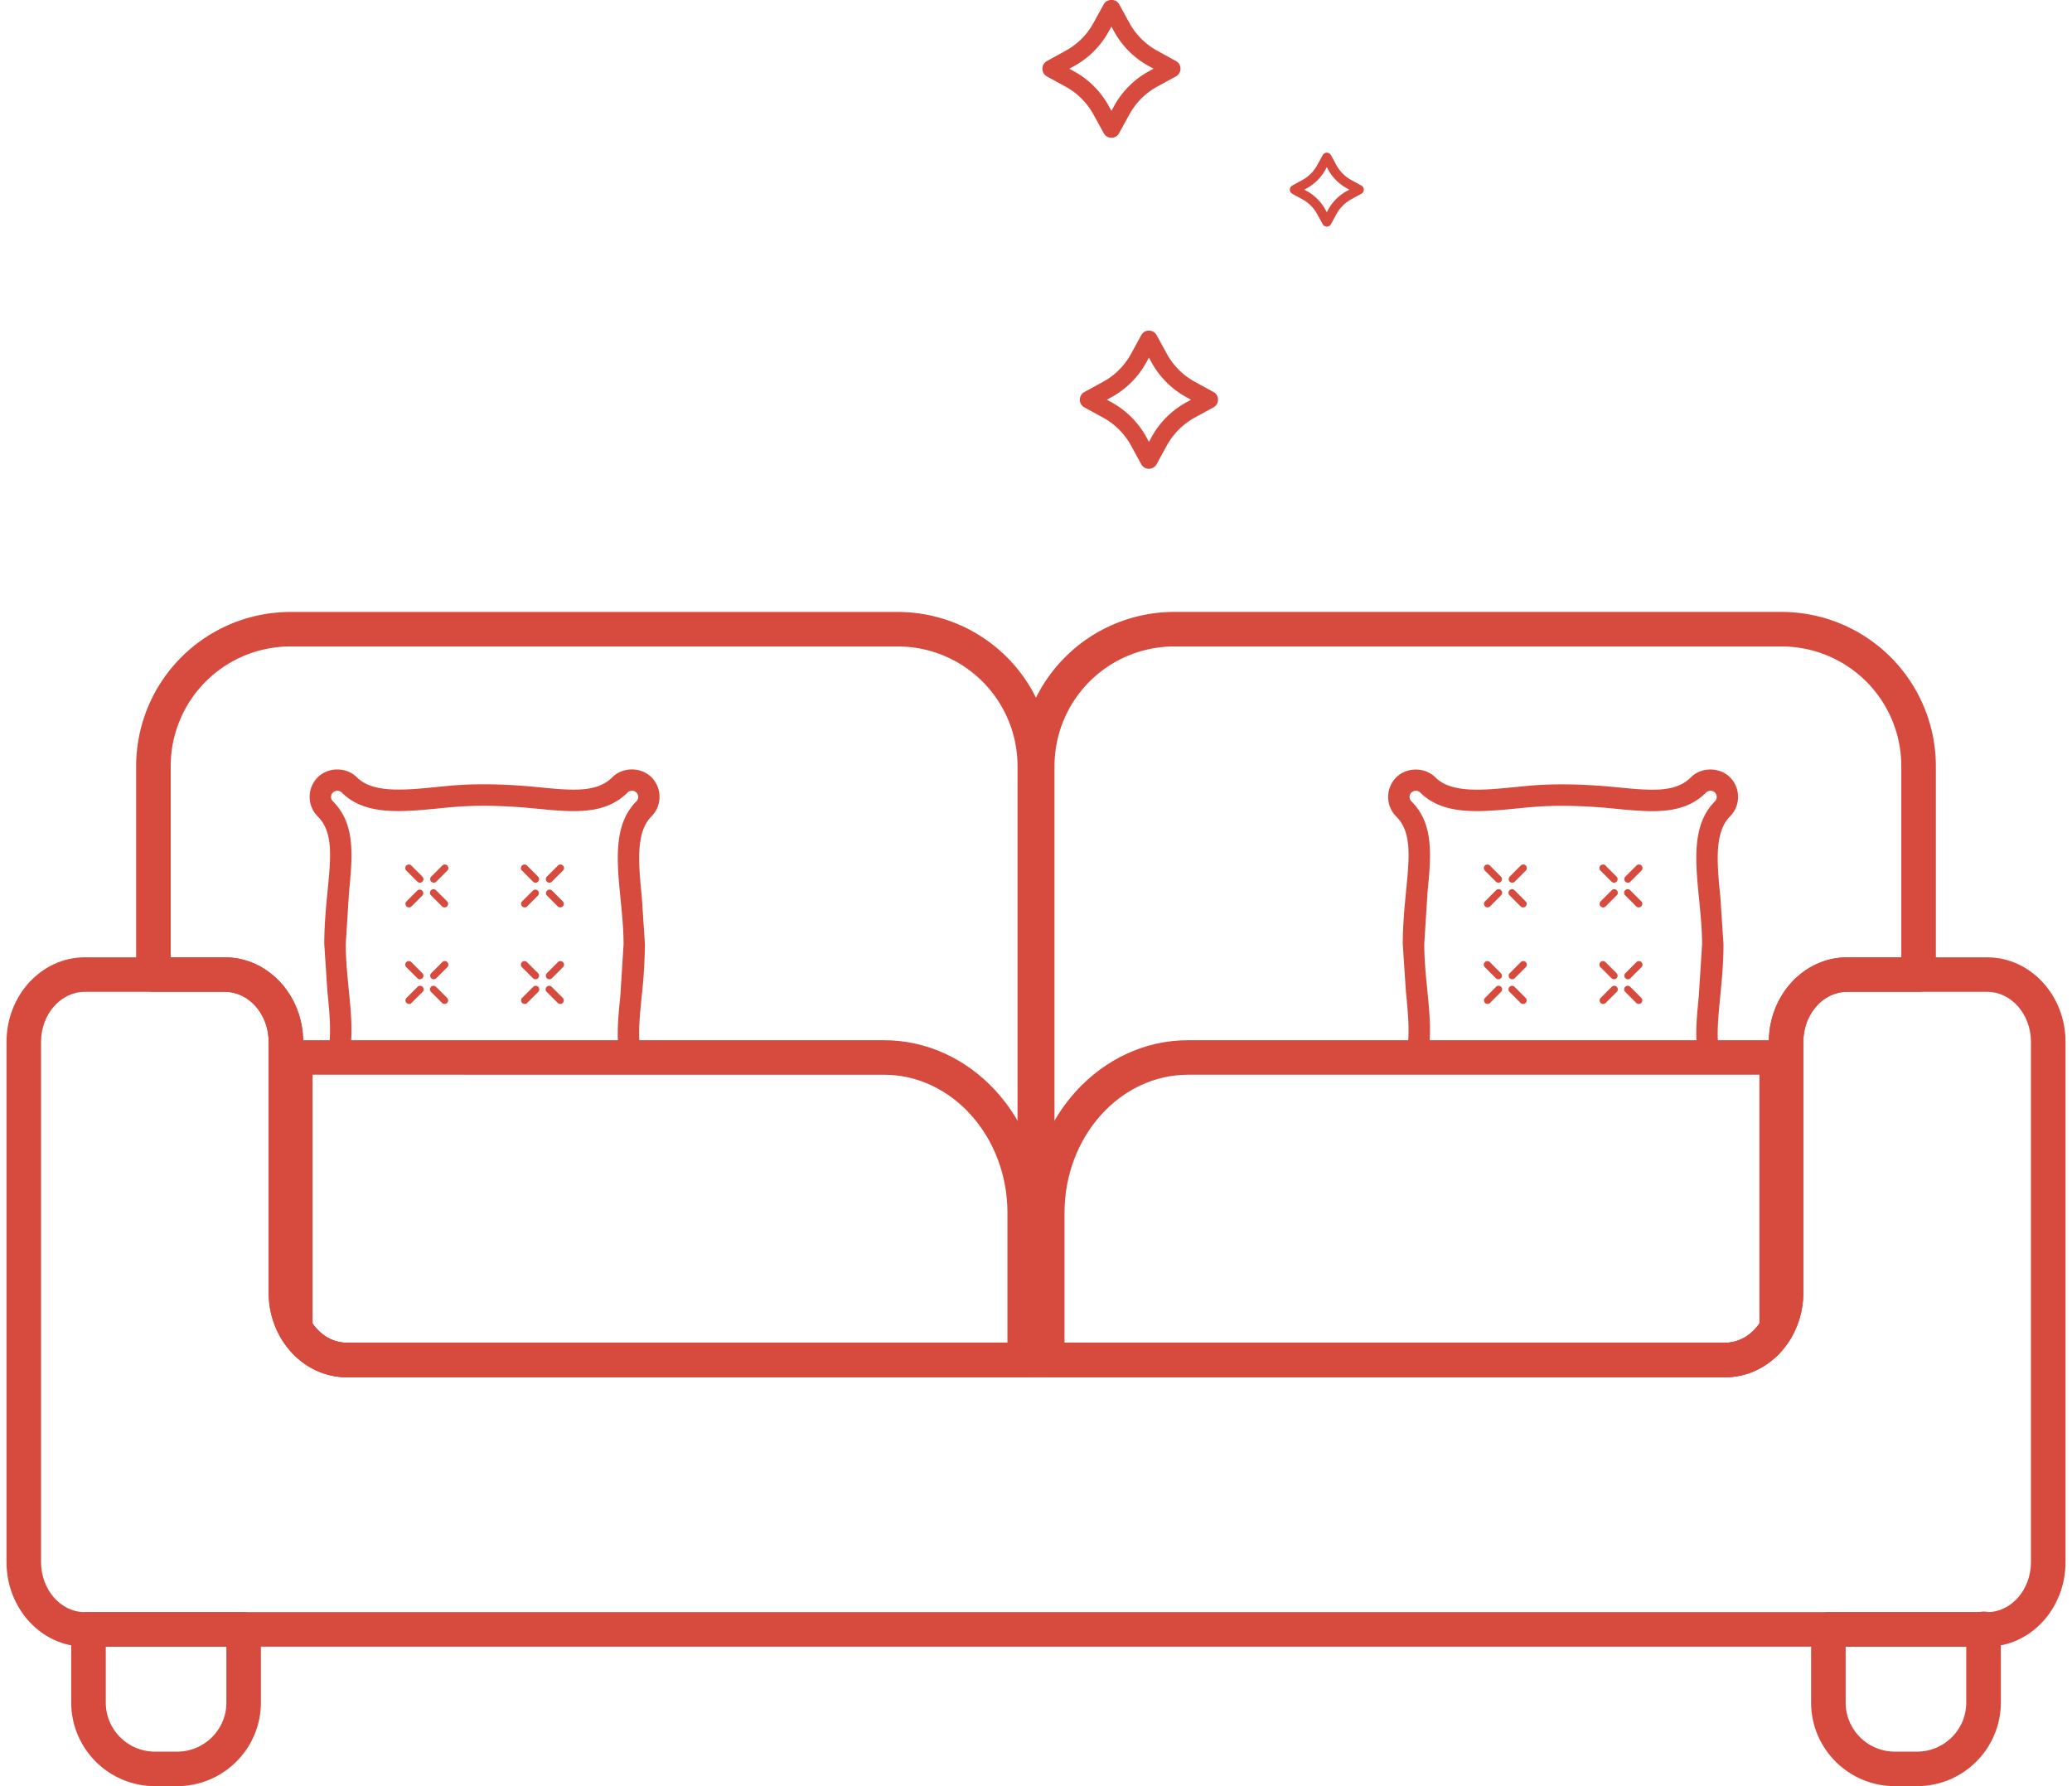
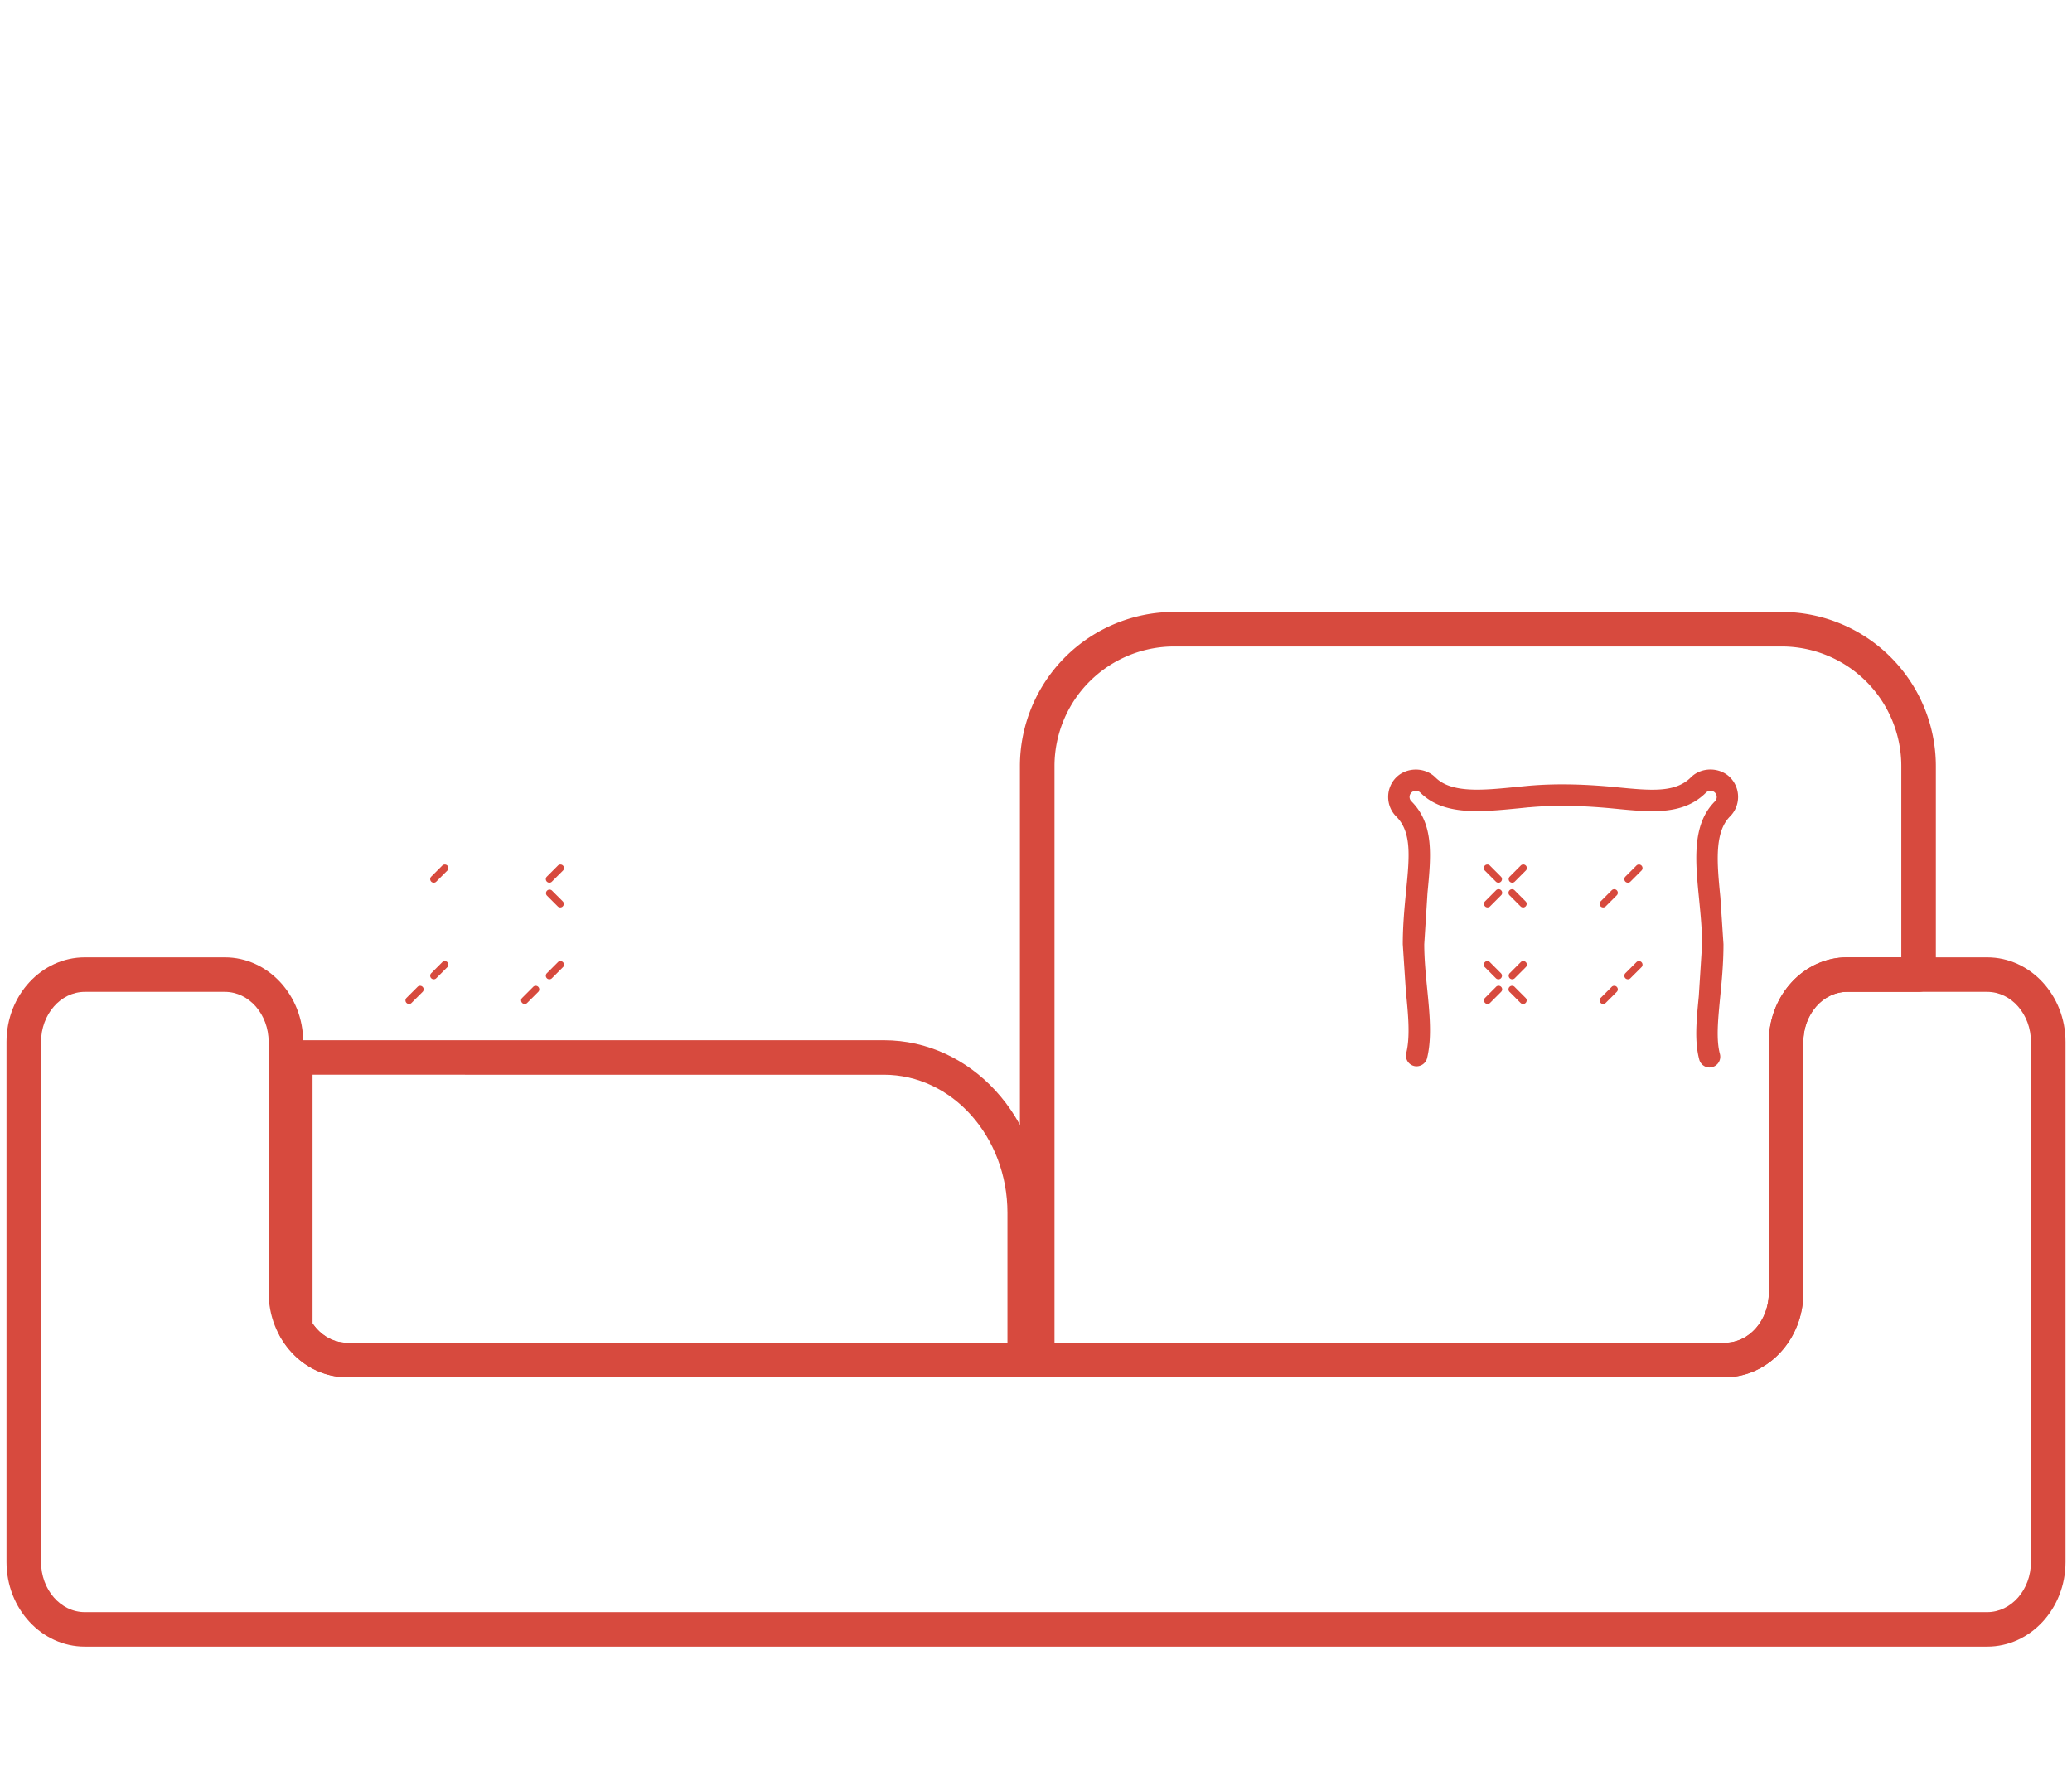
<svg xmlns="http://www.w3.org/2000/svg" xmlns:xlink="http://www.w3.org/1999/xlink" viewBox="0 0 58 50">
  <g fill="#d74a3e">
    <path d="M55.626 46.095H2.374c-1.209 0-2.192-1.063-2.192-2.368v-14.56c0-1.306.983-2.368 2.192-2.368h3.921c1.209 0 2.192 1.062 2.192 2.368v7.019c0 .773.549 1.402 1.225 1.402h38.578c.676 0 1.224-.629 1.224-1.402v-7.019c0-1.306.983-2.368 2.192-2.368h3.921c1.209 0 2.192 1.062 2.192 2.368v14.56c0 1.306-.983 2.368-2.192 2.368zM2.374 27.765c-.676 0-1.225.629-1.225 1.402v14.56c0 .773.549 1.402 1.225 1.402h53.252c.676 0 1.225-.629 1.225-1.402v-14.56c0-.773-.549-1.402-1.225-1.402h-3.921c-.676 0-1.225.629-1.225 1.402v7.019c0 1.306-.983 2.368-2.191 2.368H9.712c-1.209 0-2.192-1.063-2.192-2.368v-7.019c0-.773-.549-1.402-1.225-1.402H2.374z" />
-     <path d="M48.289 38.554H29.315c-.267 0-.484-.216-.484-.483v-4.118c0-2.666 1.987-4.834 4.427-4.834h16.476c.267 0 .484.216.484.483v7.579c0 .084-.022.166-.063.238-.403.71-1.1 1.135-1.865 1.135zm-18.491-.966h18.491c.376 0 .729-.202.961-.544v-6.959H33.258c-1.908 0-3.46 1.735-3.46 3.868v3.635zm19.936-.407h.01-.01z" />
    <path d="M28.685 38.554H9.712c-.765 0-1.463-.424-1.866-1.135-.041-.073-.063-.155-.063-.238v-7.579c0-.267.217-.483.484-.483h16.477c2.44 0 4.426 2.168 4.426 4.834v4.118c0 .267-.217.483-.484.483zm-19.936-1.51c.232.343.585.544.962.544h18.49v-3.635c0-2.132-1.552-3.868-3.459-3.868H8.749v6.959z" />
    <path d="M48.289 38.554H29.034c-.267 0-.484-.216-.484-.483V21.437a4.32 4.32 0 0 1 4.317-4.307h17.004a4.32 4.32 0 0 1 4.318 4.307v5.844c0 .267-.217.483-.484.483h-2.001c-.676 0-1.225.629-1.225 1.402v7.019c0 1.306-.983 2.368-2.191 2.368zm-18.772-.966h18.772c.676 0 1.224-.629 1.224-1.402v-7.019c0-1.306.983-2.368 2.192-2.368h1.517v-5.361a3.35 3.35 0 0 0-3.351-3.341H32.868a3.35 3.35 0 0 0-3.35 3.341v16.15z" />
-     <path d="M28.967 38.554H9.712c-1.209 0-2.192-1.063-2.192-2.368v-7.019c0-.773-.549-1.402-1.225-1.402h-2c-.267 0-.484-.216-.484-.483v-5.844a4.32 4.32 0 0 1 4.317-4.307h17.004a4.32 4.32 0 0 1 4.318 4.307v16.633c0 .267-.217.483-.484.483zM4.778 26.799h1.516c1.209 0 2.192 1.062 2.192 2.368v7.019c0 .773.549 1.402 1.225 1.402h18.772v-16.15a3.35 3.35 0 0 0-3.351-3.341H8.128a3.35 3.35 0 0 0-3.35 3.341v5.361zM53.662 50h-.62c-1.293 0-2.345-1.049-2.345-2.339v-2.049c0-.267.217-.483.484-.483h4.203l.098-.013c.133-.017.269.033.369.125s.157.221.157.356v2.064c0 1.29-1.052 2.339-2.345 2.339zm-1.998-3.905v1.566c0 .757.618 1.373 1.378 1.373h.62c.76 0 1.378-.616 1.378-1.373v-1.566h-3.376zM4.959 50h-.621c-1.292 0-2.344-1.049-2.344-2.339v-2.049c0-.267.217-.483.484-.483H6.82c.267 0 .483.216.483.483v2.049c0 1.29-1.052 2.339-2.345 2.339zm-1.998-3.905v1.566c0 .757.617 1.373 1.377 1.373h.621c.76 0 1.378-.616 1.378-1.373v-1.566H2.961zm14.705-16.212a.3.3 0 0 1-.29-.223c-.139-.517-.079-1.107-.011-1.789l.09-1.438c0-.417-.044-.862-.083-1.256-.107-1.077-.207-2.095.442-2.745.068-.068.068-.179 0-.247s-.182-.065-.247 0c-.639.639-1.532.552-2.563.45-.689-.068-1.539-.115-2.367-.039l-.038.002-.289.029c-1.079.106-2.096.206-2.744-.442-.067-.066-.18-.066-.247 0-.033.033-.052.077-.052.123a.17.17 0 0 0 .052.123c.638.638.55 1.529.45 2.56l-.091 1.441c0 .417.044.862.083 1.255.07.701.135 1.363-.004 1.932-.039.161-.196.26-.362.22a.3.3 0 0 1-.221-.363c.115-.47.054-1.082-.01-1.731l-.087-1.314c0-.547.05-1.051.093-1.495.094-.956.161-1.644-.276-2.081a.77.77 0 0 1-.226-.548.77.77 0 0 1 .226-.548c.292-.291.803-.292 1.095 0 .448.448 1.327.363 2.26.269l.312-.03c.889-.083 1.787-.033 2.5.037.954.095 1.641.161 2.08-.277.29-.292.802-.292 1.095 0 .301.302.301.794 0 1.095-.449.45-.362 1.33-.27 2.262l.087 1.315a14.84 14.84 0 0 1-.094 1.496c-.061.625-.115 1.164-.006 1.576a.3.3 0 0 1-.212.367c-.026.007-.052.01-.077.01z" />
    <use xlink:href="#B" />
    <use xlink:href="#B" x="0.691" y="0.692" />
    <use xlink:href="#C" />
    <use xlink:href="#D" />
    <use xlink:href="#B" x="3.237" />
    <path d="M15.683 25.401c-.026 0-.052-.01-.071-.029l-.304-.304a.1.1 0 0 1 .141-.141l.304.304a.1.1 0 0 1 0 .141c-.019.02-.045.029-.071.029z" />
    <use xlink:href="#C" x="3.237" />
    <use xlink:href="#D" x="3.237" />
    <use xlink:href="#B" y="2.704" />
    <use xlink:href="#B" x="0.691" y="3.395" />
    <use xlink:href="#D" x="-0.692" y="3.395" />
    <use xlink:href="#D" y="2.704" />
    <use xlink:href="#B" x="3.237" y="2.704" />
    <use xlink:href="#B" x="3.929" y="3.395" />
    <use xlink:href="#D" x="2.545" y="3.395" />
    <use xlink:href="#D" x="3.237" y="2.704" />
    <path d="M47.856 29.883a.3.3 0 0 1-.29-.223c-.137-.512-.079-1.097-.013-1.775l.092-1.451c0-.417-.044-.862-.083-1.256-.107-1.077-.207-2.095.442-2.745.068-.068.068-.179 0-.247s-.182-.065-.247 0c-.639.64-1.529.552-2.563.45-.691-.068-1.54-.115-2.367-.039-.012.001-.026.002-.038.002l-.288.029c-1.079.105-2.096.206-2.745-.442-.067-.066-.18-.066-.247 0-.033.033-.052.077-.052.123a.17.17 0 0 0 .052.123c.638.638.55 1.529.45 2.56l-.091 1.441c0 .417.044.862.083 1.255.07.705.135 1.366-.004 1.933-.039.161-.206.257-.363.22a.3.3 0 0 1-.22-.363c.115-.466.054-1.078-.01-1.725l-.087-1.32c0-.547.05-1.051.093-1.495.094-.956.161-1.644-.276-2.081-.146-.146-.226-.34-.226-.548a.77.77 0 0 1 .226-.548c.292-.291.803-.292 1.095 0 .448.45 1.333.362 2.26.269l.312-.03c.89-.083 1.788-.033 2.499.037.955.094 1.645.162 2.082-.277.29-.292.802-.292 1.095 0 .301.302.301.794 0 1.095-.449.45-.362 1.33-.27 2.262l.087 1.315c0 .547-.05 1.052-.094 1.496-.061.634-.114 1.169-.006 1.576a.3.3 0 0 1-.212.367c-.026.007-.052.01-.077.01z" />
    <use xlink:href="#E" />
    <use xlink:href="#E" x="0.691" y="0.692" />
    <use xlink:href="#F" />
    <use xlink:href="#F" x="0.691" y="-0.692" />
    <use xlink:href="#B" x="33.427" />
    <use xlink:href="#B" x="34.119" y="0.692" />
    <use xlink:href="#D" x="32.735" y="0.692" />
    <use xlink:href="#D" x="33.427" />
    <use xlink:href="#E" y="2.704" />
    <use xlink:href="#E" x="0.691" y="3.395" />
    <use xlink:href="#F" y="2.703" />
    <use xlink:href="#F" x="0.691" y="2.012" />
    <use xlink:href="#B" x="33.427" y="2.704" />
    <use xlink:href="#B" x="34.119" y="3.395" />
    <use xlink:href="#D" x="32.735" y="3.395" />
    <use xlink:href="#D" x="33.427" y="2.704" />
-     <path d="M37.141 6.344c-.048 0-.092-.026-.115-.068l-.153-.279a1.05 1.05 0 0 0-.42-.42l-.279-.153c-.042-.023-.068-.067-.068-.115s.026-.092.068-.115l.279-.153a1.05 1.05 0 0 0 .42-.42l.153-.279a.13.13 0 0 1 .115-.068h0c.048 0 .092.026.115.068l.152.279a1.06 1.06 0 0 0 .42.42l.279.153c.042.023.068.067.068.115s-.026.092-.068.115l-.279.153a1.05 1.05 0 0 0-.42.42l-.152.279c-.023.042-.067.068-.115.068h0zm-.631-1.035l.069.038a1.32 1.32 0 0 1 .524.524l.038.069.037-.069a1.31 1.31 0 0 1 .524-.524l.069-.038-.069-.038a1.31 1.31 0 0 1-.524-.524l-.037-.069-.038.069a1.31 1.31 0 0 1-.524.524l-.069.038zm-5.399-1.452c-.089 0-.172-.049-.214-.127l-.286-.521a1.97 1.97 0 0 0-.785-.785l-.521-.285c-.078-.043-.127-.125-.127-.215s.049-.172.127-.215l.521-.286a1.96 1.96 0 0 0 .785-.785l.287-.522c.084-.157.344-.157.428 0l.286.521a1.97 1.97 0 0 0 .785.785l.521.286c.078.043.127.125.127.215s-.049.172-.127.215l-.521.285a1.96 1.96 0 0 0-.785.785l-.287.522c-.042.078-.125.127-.214.127zm-1.179-1.933l.129.071c.414.226.753.565.979.979l.071.129.072-.13a2.45 2.45 0 0 1 .978-.979l.129-.071-.129-.071c-.414-.226-.753-.565-.979-.979l-.071-.129-.072.13a2.45 2.45 0 0 1-.978.979l-.129.071zm2.229 11.2h0c-.09 0-.172-.049-.215-.128l-.285-.522a1.97 1.97 0 0 0-.785-.785l-.522-.285c-.078-.043-.127-.125-.127-.215s.049-.172.127-.215l.522-.285a1.97 1.97 0 0 0 .785-.785l.285-.522c.043-.079.125-.128.215-.128h0c.09 0 .172.049.215.127l.286.522c.182.333.453.604.785.785l.522.285c.078.043.127.125.127.215s-.049.172-.127.215l-.522.285c-.332.181-.603.452-.785.785l-.286.522c-.043.078-.125.127-.215.127zm-1.178-1.934l.129.071a2.46 2.46 0 0 1 .979.979l.07.129.071-.129c.227-.414.566-.753.979-.979l.129-.071-.129-.071a2.46 2.46 0 0 1-.979-.979l-.071-.129-.07.129h0a2.46 2.46 0 0 1-.979.979l-.129.071zm.893-1.167h.006-.006z" />
  </g>
  <defs>
-     <path id="B" d="M11.754 24.709c-.026 0-.052-.01-.071-.029l-.304-.304a.1.1 0 1 1 .141-.141l.304.304a.1.1 0 0 1 0 .141c-.019.02-.045.029-.071.029z" />
-     <path id="C" d="M11.45 25.401c-.026 0-.052-.01-.071-.029a.1.1 0 0 1 0-.141l.304-.304a.1.1 0 0 1 .141.141l-.304.304c-.019.02-.045.029-.071.029z" />
    <path id="D" d="M12.142 24.709c-.026 0-.052-.01-.071-.029a.1.1 0 0 1 0-.141l.304-.304a.1.1 0 1 1 .141.141l-.304.304c-.019.02-.045.029-.071.029z" />
    <path id="E" d="M41.944 24.709c-.026 0-.052-.01-.071-.029l-.303-.304a.1.1 0 1 1 .141-.141l.303.304a.1.1 0 0 1-.071.171z" />
    <path id="F" d="M41.641 25.401a.1.1 0 0 1-.071-.171l.303-.304a.1.1 0 1 1 .141.141l-.303.304c-.019.02-.045.029-.071.029z" />
  </defs>
</svg>